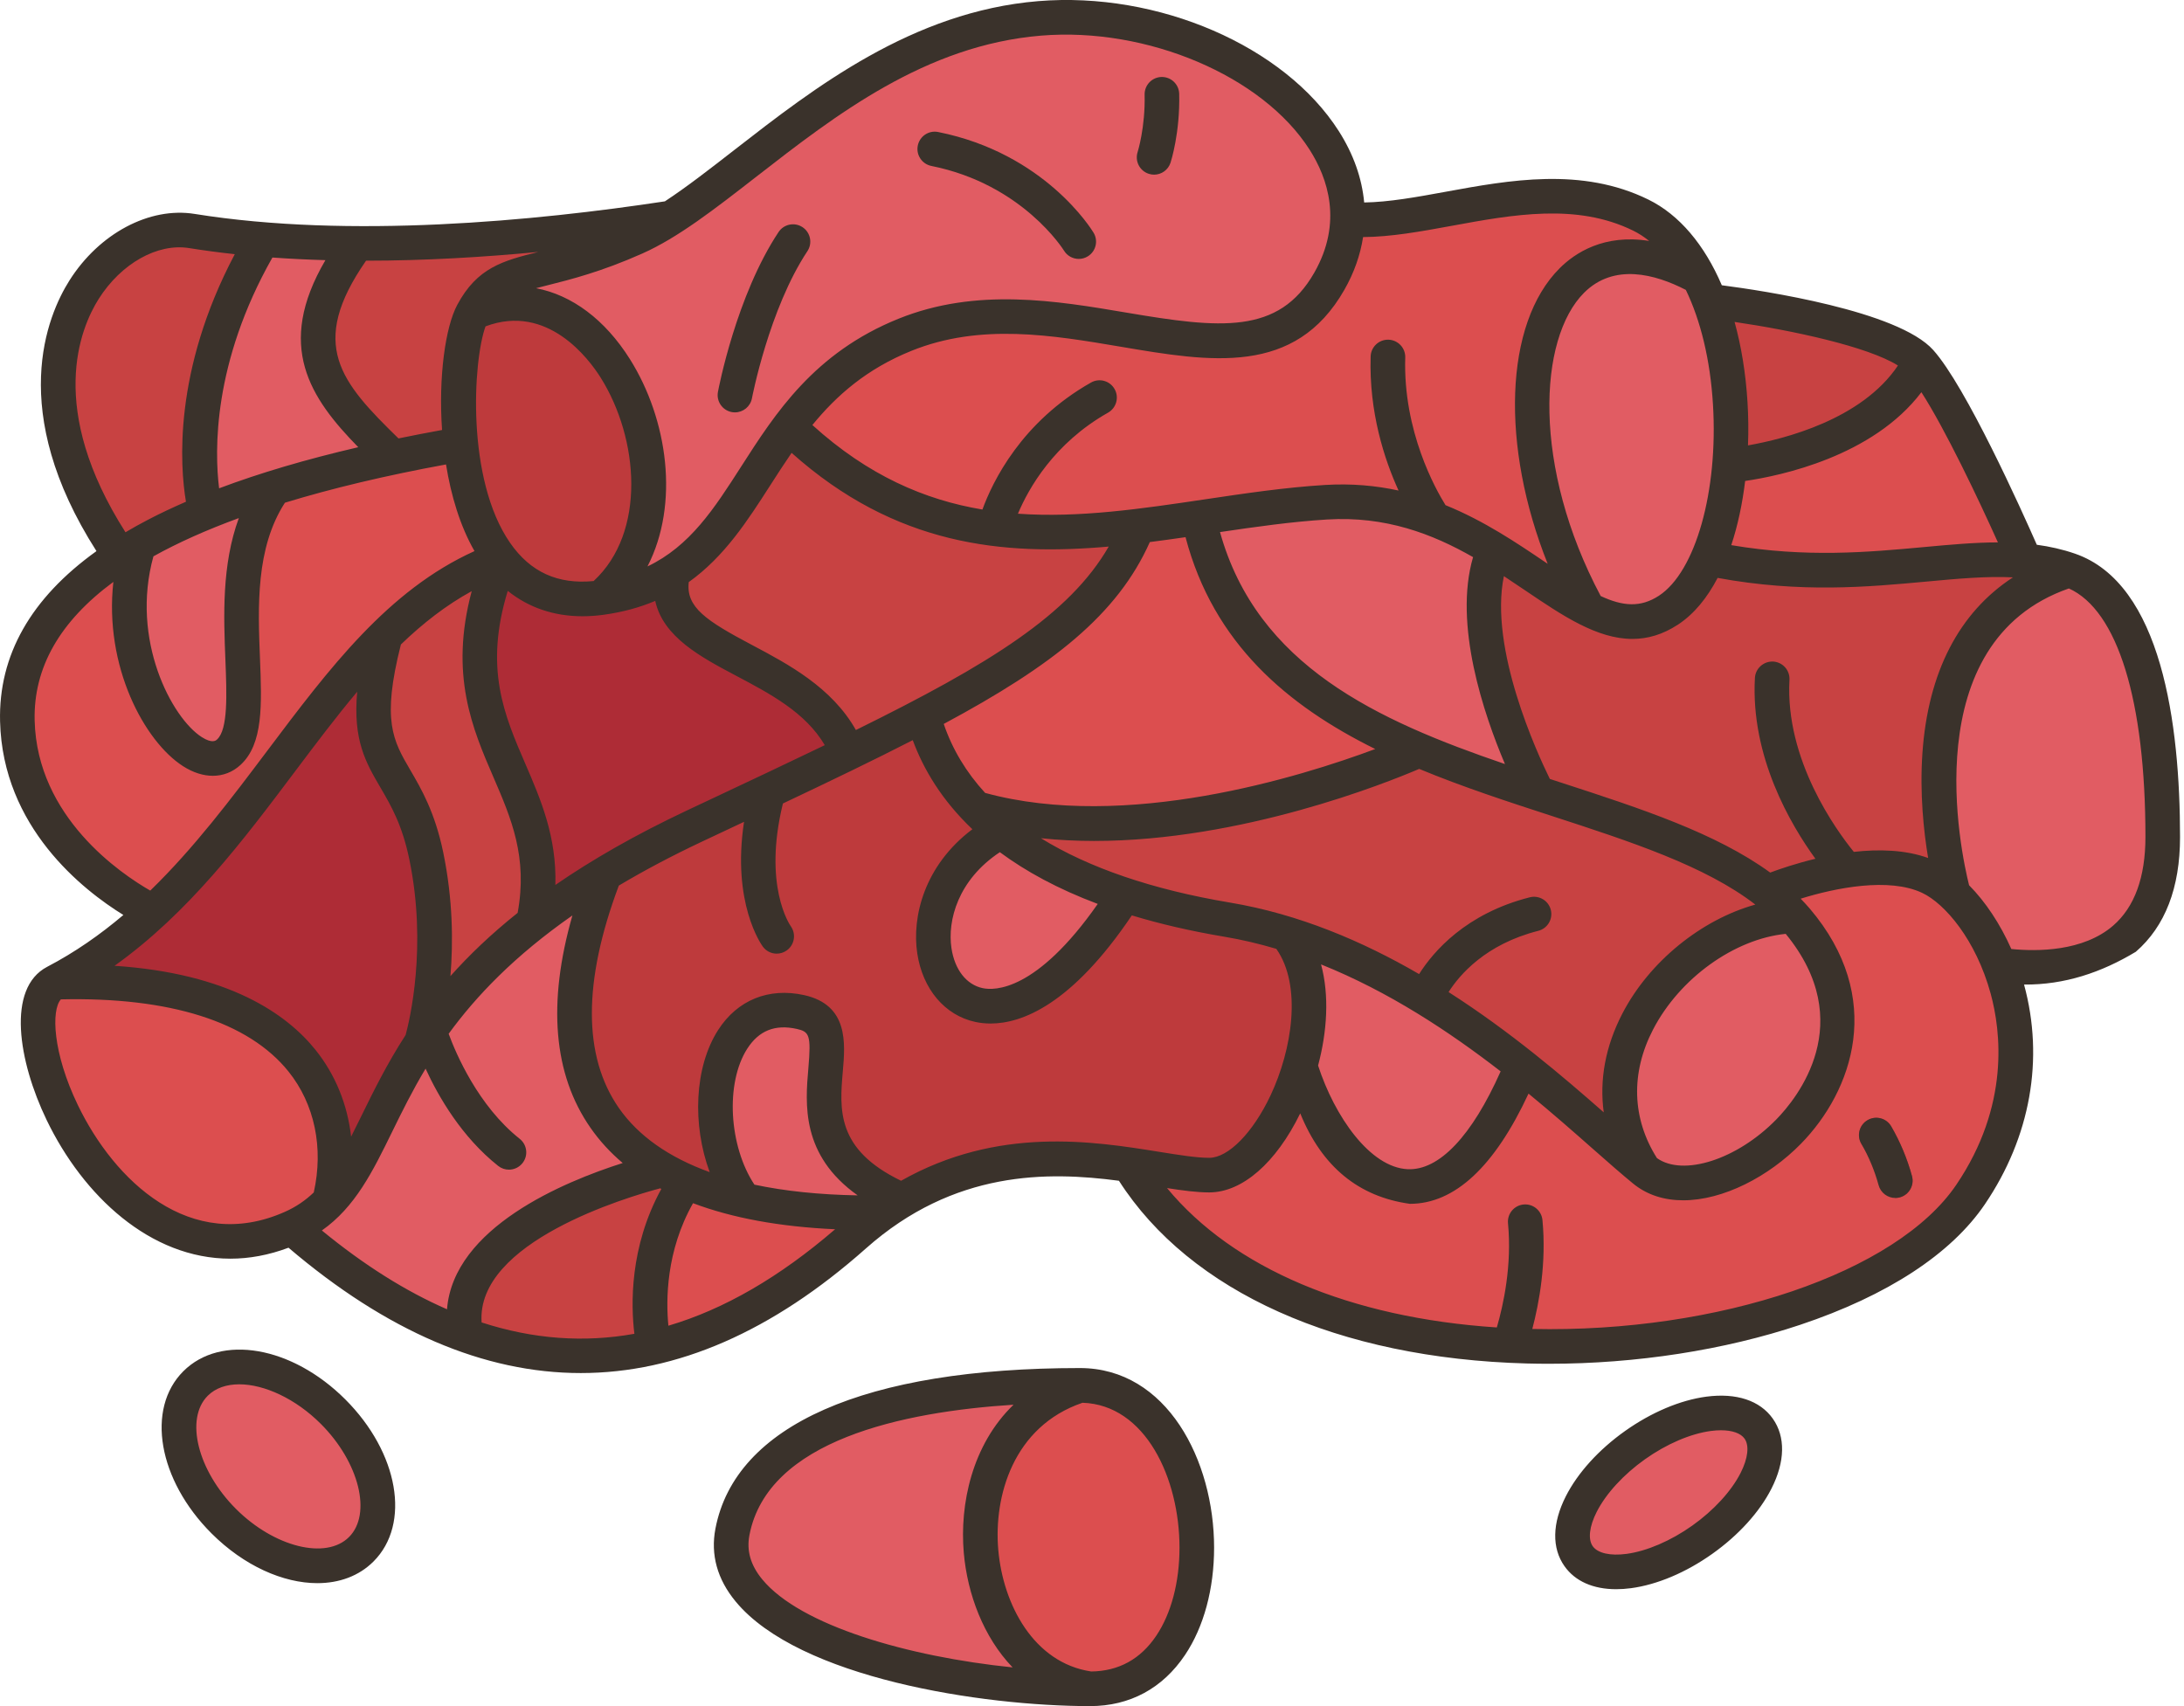
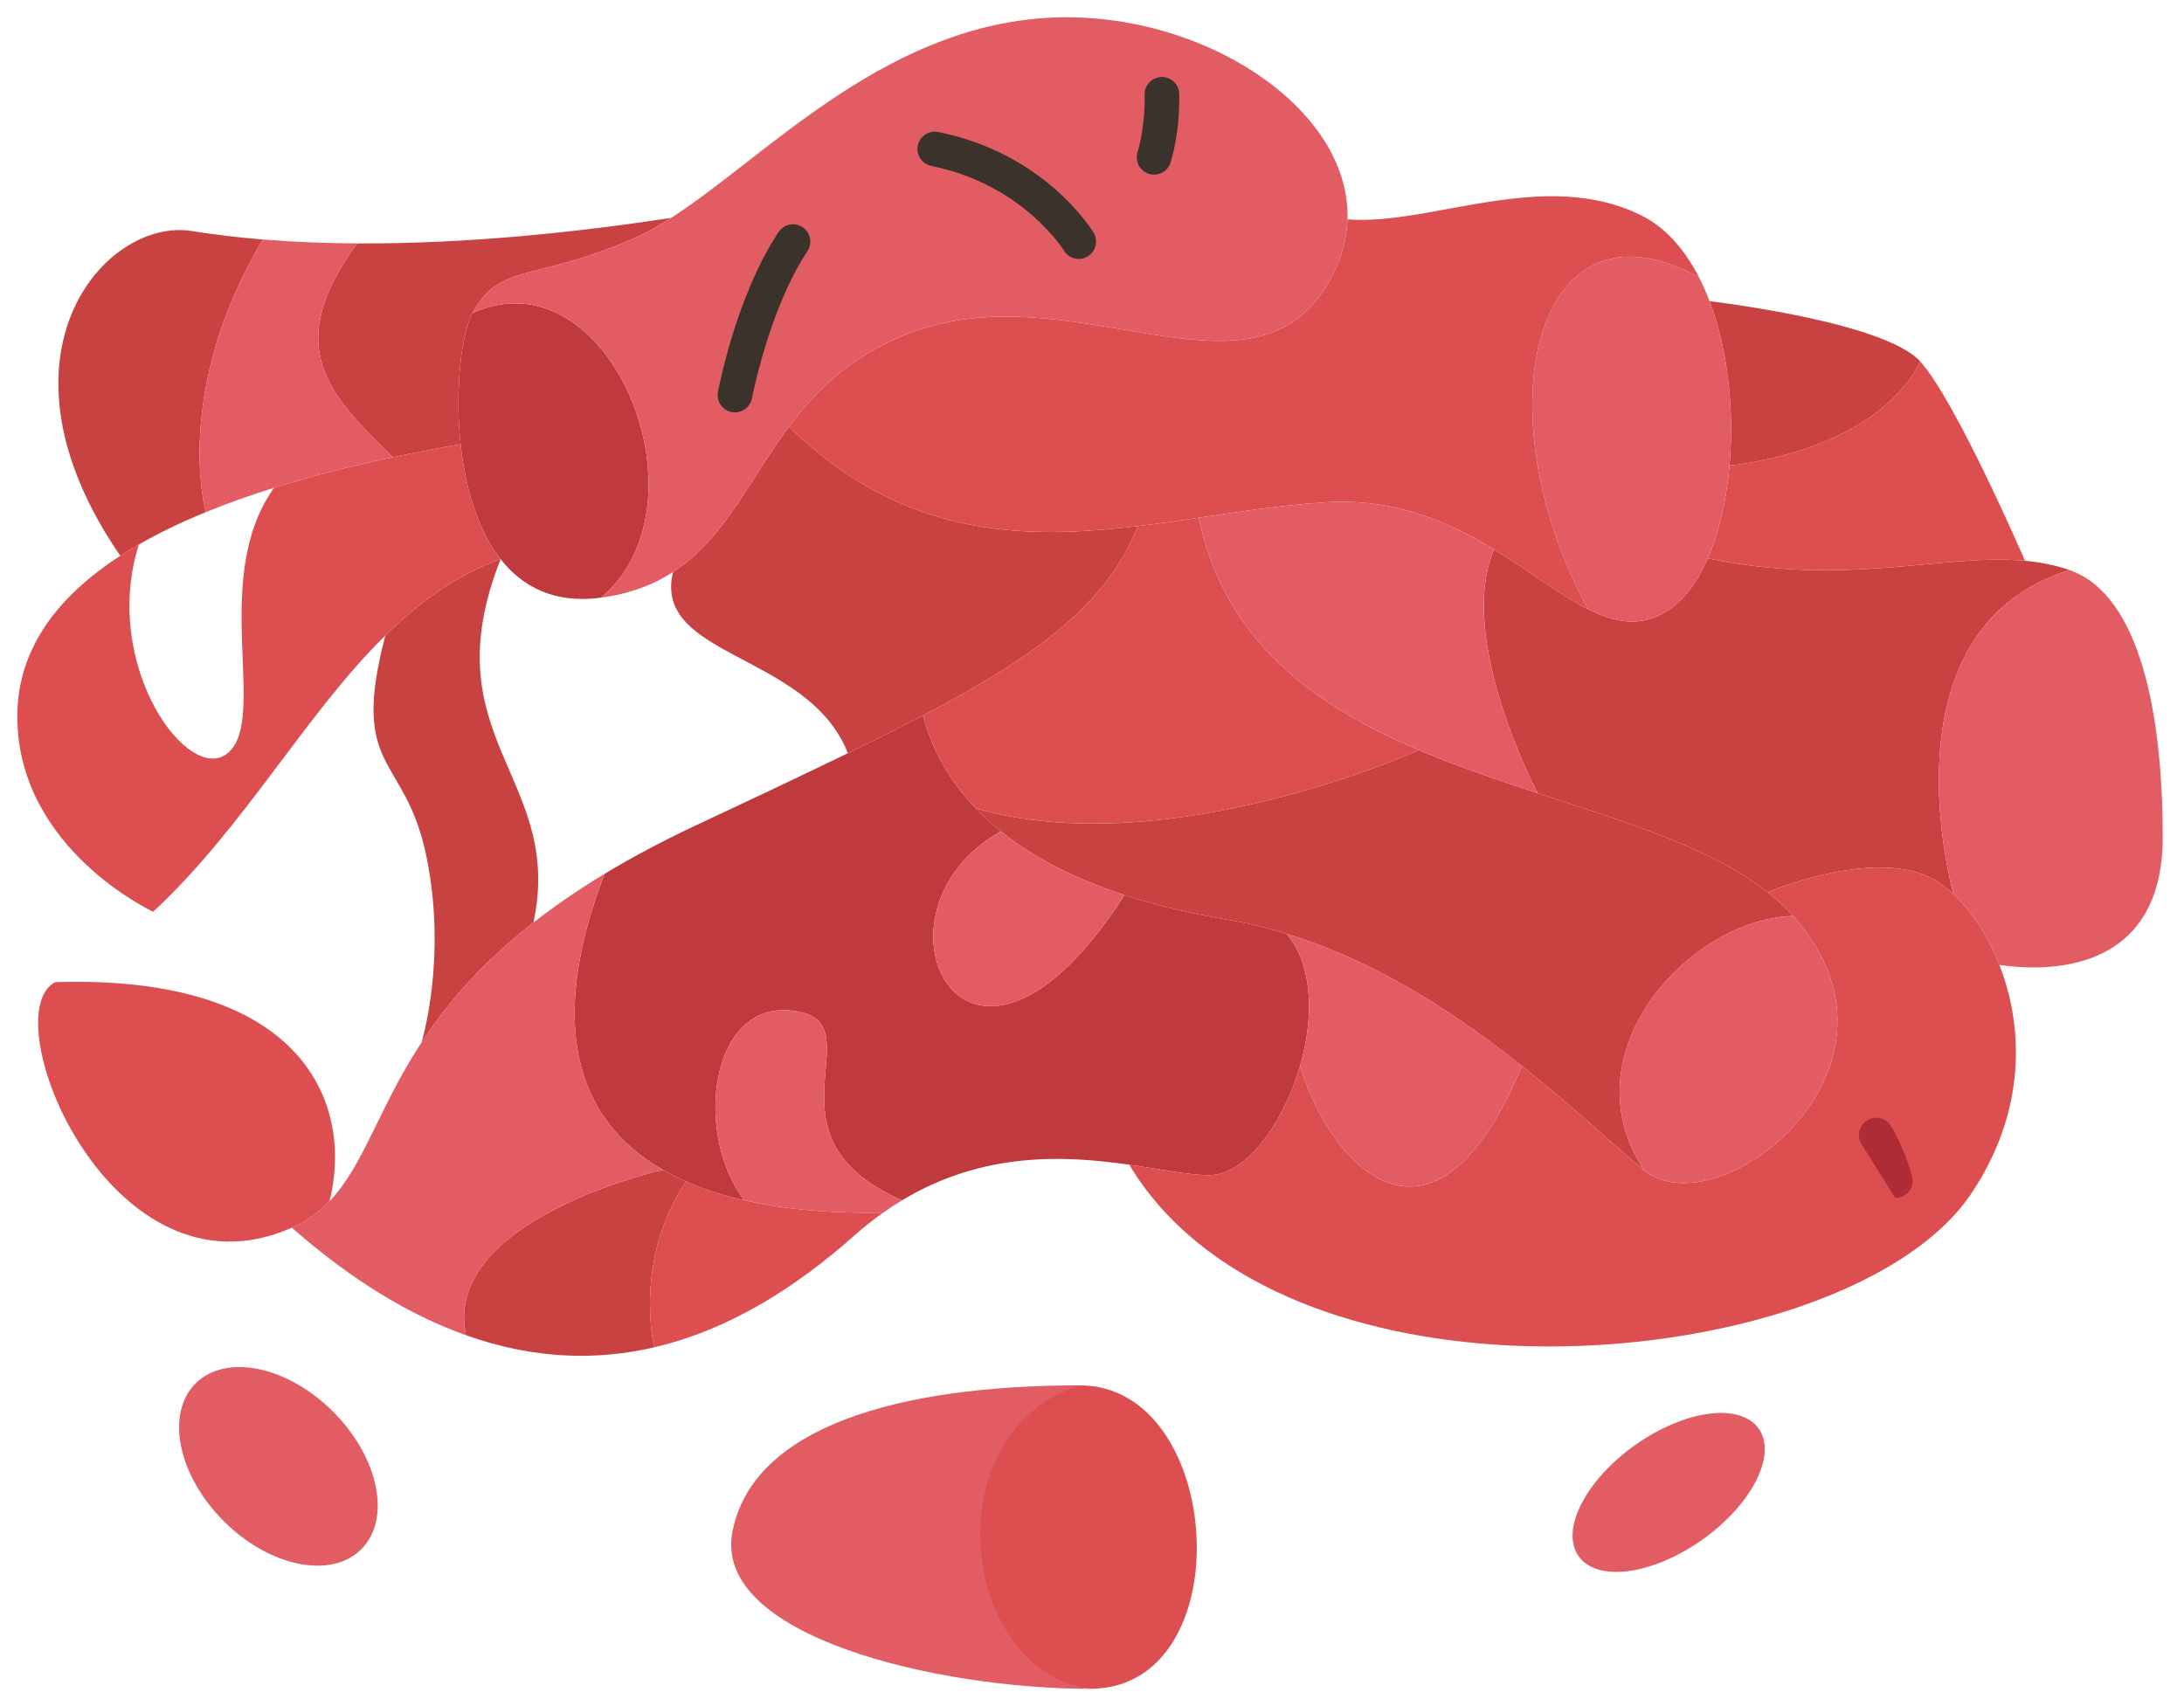
<svg xmlns="http://www.w3.org/2000/svg" width="96" height="75" viewBox="0 0 96 75" fill="none">
-   <path d="M90.962 25.058C90.329 24.839 89.68 24.714 89.009 24.651C88.941 24.495 85.977 17.641 84.412 15.896C82.83 14.13 75.145 13.24 75.145 13.24C75.007 12.873 74.851 12.521 74.68 12.188C74.05 10.96 73.201 9.987 72.121 9.456C67.852 7.359 62.884 9.934 59.232 9.643H59.23C59.388 4.635 52.504 0.247 45.699 0.808C38.613 1.393 33.594 6.949 29.5 9.578C25.521 10.188 20.578 10.728 15.697 10.7C14.302 10.694 12.914 10.639 11.553 10.529C10.492 10.441 9.45 10.319 8.435 10.156C4.605 9.54 -0.754 15.649 5.288 24.432C2.474 26.256 0.687 28.617 0.763 31.695C0.902 37.342 6.644 40.038 6.733 40.08C5.455 41.268 4.041 42.331 2.425 43.175C-0.338 44.618 4.862 57.501 12.826 53.97C15.513 56.322 18.068 57.837 20.485 58.697C23.453 59.754 26.213 59.82 28.757 59.227C32.059 58.461 34.999 56.583 37.556 54.312C37.976 53.94 38.396 53.607 38.818 53.309C39.096 53.111 39.374 52.93 39.651 52.765C43.262 50.59 46.864 50.803 49.636 51.2C52.77 56.411 59.447 58.805 66.343 59.147C74.834 59.569 83.659 56.879 86.62 52.51C89.084 48.875 88.95 45.141 87.886 42.42C89.863 42.705 95.065 42.876 95.065 36.796C95.065 31.351 94.053 26.126 90.962 25.058ZM22.006 24.577V24.579L22.004 24.577H22.006Z" fill="#E15C63" />
-   <path d="M6.733 40.08C10.741 36.355 13.429 31.383 16.939 27.932C15.353 33.977 17.808 33.117 18.739 37.631C19.671 42.144 18.526 45.829 18.526 45.829C16.633 48.721 16.003 51.219 14.484 52.804C15.528 48.673 13.513 42.833 2.425 43.175C4.041 42.331 5.455 41.268 6.733 40.08ZM37.269 33.109C36.179 33.64 35.014 34.195 33.767 34.786C32.746 35.267 31.67 35.773 30.538 36.306C29.057 37.003 27.747 37.707 26.58 38.41C25.394 39.127 24.358 39.844 23.447 40.557C24.823 34.172 18.888 32.456 22.006 24.579C22.975 25.814 24.398 26.546 26.419 26.273C27.709 26.098 28.73 25.7 29.582 25.147C28.675 28.923 35.535 28.689 37.269 33.109Z" fill="#AE2C36" />
  <path d="M20.245 19.527C19.981 17.046 20.302 14.633 20.77 13.761C26.81 11.038 31.335 22.151 26.419 26.273C24.398 26.547 22.975 25.815 22.006 24.579V24.577H22.004C20.97 23.261 20.445 21.375 20.245 19.527ZM33.767 34.787C35.014 34.195 36.179 33.64 37.269 33.11C38.461 32.53 39.56 31.98 40.573 31.448C40.953 32.897 41.695 34.285 42.883 35.53C43.216 35.882 43.585 36.22 43.992 36.547C37.628 40.083 42.463 50.209 49.429 39.346C50.76 39.781 52.26 40.146 53.943 40.428C54.838 40.578 55.713 40.789 56.565 41.051C57.736 42.481 57.749 44.77 57.146 46.856C56.409 49.407 54.751 51.656 53.158 51.658C52.283 51.66 51.07 51.405 49.636 51.2C46.864 50.803 43.262 50.59 39.651 52.765V52.763C33.331 50.008 38.341 45.186 35.183 44.489C31.253 43.618 30.411 49.732 32.712 52.763C31.774 52.55 30.921 52.274 30.154 51.938C29.795 51.782 29.455 51.611 29.134 51.424C25.148 49.135 24.124 44.774 26.58 38.41C27.747 37.707 29.057 37.003 30.538 36.306C31.67 35.773 32.746 35.268 33.767 34.787Z" fill="#BE3A3C" />
  <path d="M62.674 43.876C60.808 42.736 58.761 41.726 56.565 41.051C55.713 40.789 54.839 40.578 53.943 40.428C52.26 40.146 50.76 39.781 49.429 39.346C47.144 38.599 45.357 37.644 43.992 36.547C43.585 36.22 43.216 35.882 42.883 35.53C51.331 37.975 62.373 32.975 62.373 32.975C64.061 33.693 65.835 34.292 67.588 34.866C71.454 36.131 75.21 37.262 77.697 39.22C78.11 39.545 78.486 39.891 78.823 40.266C74.235 40.405 68.864 46.304 72.269 51.443C70.986 50.398 69.162 48.658 66.892 46.856C65.621 45.846 64.208 44.816 62.674 43.876ZM30.155 51.938V51.94C27.848 55.388 28.733 59.126 28.757 59.227C26.213 59.82 23.453 59.754 20.485 58.697C19.392 53.614 29.134 51.424 29.134 51.424C29.455 51.611 29.795 51.782 30.155 51.938ZM22.006 24.579C18.888 32.456 24.824 34.172 23.447 40.557C21.356 42.192 19.93 43.802 18.875 45.316C18.753 45.487 18.637 45.658 18.527 45.829C18.527 45.829 19.671 42.144 18.74 37.631C17.808 33.117 15.354 33.977 16.939 27.933C18.426 26.47 20.059 25.282 22.004 24.577L22.006 24.579ZM6.104 23.936C5.823 24.096 5.551 24.261 5.288 24.432C-0.754 15.649 4.606 9.54 8.435 10.156C9.45 10.319 10.492 10.441 11.553 10.528C7.553 17.247 9.047 22.512 9.047 22.512V22.514C7.996 22.944 7.007 23.415 6.104 23.936ZM29.501 9.578C28.961 9.926 28.436 10.222 27.926 10.449C23.548 12.399 21.977 11.504 20.77 13.761C20.302 14.633 19.981 17.046 20.245 19.527C19.257 19.7 18.262 19.89 17.274 20.099C14.46 17.36 12.361 15.257 15.698 10.701V10.7C20.578 10.728 25.521 10.188 29.501 9.578ZM43.714 23.238C45.808 23.503 47.914 23.379 50.015 23.128C48.688 26.468 45.772 28.72 40.574 31.448C39.56 31.98 38.461 32.53 37.269 33.11C35.535 28.689 28.675 28.923 29.582 25.147C31.856 23.676 32.927 21.105 34.68 18.761C37.63 21.63 40.659 22.851 43.714 23.238Z" fill="#C84242" />
  <path d="M81.174 38.252C79.311 38.53 77.697 39.22 77.697 39.22C75.21 37.262 71.453 36.131 67.588 34.866C67.588 34.866 63.989 28.075 65.672 24.153C67.24 25.105 68.571 26.157 69.803 26.779C69.805 26.779 69.805 26.78 69.805 26.78C71.035 27.398 72.166 27.588 73.335 26.824C74.045 26.36 74.625 25.56 75.066 24.545C81.176 25.815 85.412 24.32 89.009 24.651C89.68 24.714 90.329 24.839 90.962 25.058C82.547 27.695 85.871 39.308 85.871 39.308C85.519 38.979 85.161 38.726 84.817 38.562C83.76 38.062 82.412 38.068 81.174 38.252ZM84.412 15.896C82.376 19.896 76.166 20.447 76.022 20.461C76.233 18.038 75.959 15.382 75.145 13.24C75.145 13.24 82.83 14.13 84.412 15.896Z" fill="#C84242" />
  <path d="M47.467 60.9C53.844 60.9 54.618 74.239 47.914 74.239C39.397 73.38 38.244 62.895 47.467 60.9ZM52.688 22.761C53.842 28.218 57.791 31.026 62.373 32.975C62.373 32.975 51.331 37.975 42.883 35.53C41.695 34.285 40.954 32.897 40.573 31.448C45.771 28.72 48.688 26.469 50.015 23.128C50.907 23.022 51.798 22.892 52.688 22.761ZM89.01 24.651C85.412 24.32 81.176 25.814 75.066 24.544C75.566 23.396 75.889 21.974 76.022 20.461C76.166 20.447 82.376 19.896 84.412 15.896C85.977 17.641 88.941 24.495 89.01 24.651ZM66.343 59.147C59.447 58.805 52.77 56.411 49.637 51.2C51.07 51.405 52.283 51.66 53.158 51.658C54.751 51.656 56.409 49.407 57.147 46.856C58.55 51.497 63.113 56.008 66.892 46.856C69.162 48.658 70.986 50.398 72.269 51.443C75.482 54.067 84.608 47.051 78.965 40.428C78.919 40.372 78.872 40.319 78.825 40.266H78.823C78.486 39.891 78.11 39.545 77.697 39.22C77.697 39.22 79.311 38.53 81.174 38.252C82.412 38.068 83.76 38.062 84.817 38.562C85.161 38.726 85.519 38.979 85.871 39.308C86.635 40.023 87.369 41.102 87.884 42.42H87.886C88.951 45.141 89.084 48.875 86.62 52.51C83.659 56.879 74.834 59.569 66.343 59.147ZM32.712 52.763C34.461 53.162 36.503 53.345 38.819 53.309C38.396 53.607 37.976 53.94 37.556 54.312C34.999 56.582 32.06 58.461 28.757 59.227C28.732 59.126 27.848 55.388 30.154 51.94V51.938C30.921 52.274 31.774 52.55 32.712 52.763Z" fill="#DC4E4F" />
  <path d="M90.962 25.058C94.053 26.126 95.065 31.351 95.065 36.796C95.065 42.876 89.863 42.705 87.886 42.42H87.884C87.369 41.102 86.635 40.023 85.871 39.308C85.871 39.308 82.547 27.695 90.962 25.058ZM78.965 40.428C84.608 47.051 75.482 54.067 72.269 51.443C68.864 46.304 74.235 40.405 78.823 40.266H78.825C78.872 40.319 78.92 40.372 78.965 40.428ZM77.304 62.801C78.119 63.95 77.009 66.138 74.822 67.688C72.638 69.237 70.206 69.562 69.391 68.412C68.577 67.264 69.687 65.075 71.872 63.526C74.056 61.976 76.488 61.651 77.304 62.801ZM76.022 20.461C75.889 21.974 75.566 23.396 75.066 24.544C74.625 25.56 74.045 26.36 73.336 26.824C72.166 27.588 71.035 27.398 69.805 26.78C69.805 26.78 69.805 26.779 69.803 26.779C65.1 18.158 67.411 8.205 74.68 12.188C74.851 12.521 75.007 12.873 75.146 13.24C75.959 15.382 76.233 18.038 76.022 20.461Z" fill="#E15C63" />
  <path d="M43.714 23.238C40.659 22.851 37.63 21.63 34.679 18.761C35.868 17.175 37.372 15.691 39.775 14.719C47.062 11.774 55.01 18.362 58.432 12.363C58.951 11.453 59.204 10.538 59.23 9.643H59.232C62.884 9.934 67.852 7.359 72.121 9.456C73.201 9.987 74.05 10.96 74.68 12.188C67.411 8.205 65.099 18.158 69.803 26.779C68.571 26.157 67.24 25.105 65.672 24.153C64.862 23.66 63.991 23.195 63.036 22.828C63.036 22.828 63.036 22.828 63.035 22.828C61.645 22.294 60.08 21.968 58.285 22.079C56.435 22.193 54.566 22.482 52.688 22.761C51.798 22.892 50.907 23.022 50.015 23.128C47.914 23.379 45.807 23.503 43.714 23.238Z" fill="#DC4E4F" />
  <path d="M62.673 43.876C64.208 44.816 65.62 45.846 66.892 46.856C63.113 56.008 58.55 51.497 57.147 46.856C57.749 44.77 57.736 42.481 56.565 41.051C58.761 41.726 60.808 42.736 62.673 43.876ZM65.672 24.153C63.989 28.075 67.588 34.866 67.588 34.866C65.835 34.292 64.061 33.693 62.373 32.975C57.791 31.026 53.842 28.218 52.688 22.761C54.567 22.482 56.435 22.193 58.285 22.079C60.08 21.968 61.645 22.294 63.035 22.828C63.037 22.828 63.037 22.828 63.037 22.828C63.991 23.195 64.862 23.66 65.672 24.153ZM45.699 0.808C52.504 0.247 59.388 4.635 59.23 9.643C59.204 10.538 58.951 11.453 58.432 12.363C55.01 18.362 47.062 11.774 39.775 14.719C37.372 15.691 35.868 17.175 34.68 18.761C32.927 21.105 31.856 23.676 29.582 25.147C28.731 25.701 27.71 26.098 26.419 26.273C31.335 22.151 26.81 11.038 20.77 13.761C21.977 11.504 23.548 12.399 27.926 10.449C28.436 10.223 28.961 9.926 29.501 9.578C33.594 6.949 38.613 1.393 45.699 0.808ZM43.992 36.547C45.357 37.644 47.144 38.599 49.429 39.346C42.463 50.209 37.628 40.083 43.992 36.547ZM47.467 60.9C40.965 62.972 42.205 73.46 47.914 74.239C41.21 74.239 31.312 71.939 32.195 67.34C33.079 62.741 39.45 60.9 47.467 60.9ZM39.651 52.763V52.765C39.374 52.93 39.096 53.111 38.819 53.309C36.503 53.345 34.461 53.162 32.712 52.763C30.411 49.732 31.253 43.618 35.183 44.489C38.341 45.186 33.332 50.008 39.651 52.763ZM18.875 45.316C19.93 43.802 21.356 42.192 23.447 40.557C24.358 39.844 25.394 39.127 26.58 38.41C24.124 44.774 25.149 49.135 29.134 51.424C29.134 51.424 19.392 53.615 20.485 58.697C18.068 57.837 15.513 56.322 12.827 53.97C13.498 53.672 14.032 53.28 14.485 52.805C16.004 51.219 16.633 48.721 18.527 45.829C18.637 45.658 18.753 45.487 18.875 45.316Z" fill="#E15C63" />
  <path d="M20.245 19.527C20.445 21.375 20.97 23.261 22.004 24.577C20.059 25.282 18.426 26.47 16.939 27.933C13.429 31.383 10.741 36.355 6.733 40.08C6.644 40.038 0.902 37.342 0.763 31.695C0.687 28.617 2.474 26.256 5.288 24.432C5.55 24.261 5.822 24.096 6.104 23.936C4.412 29.267 8.338 34.638 10.055 33.068C11.771 31.497 9.226 25.396 12.045 21.444C13.72 20.921 15.486 20.478 17.273 20.099C18.262 19.89 19.256 19.7 20.245 19.527Z" fill="#DC4E4F" />
  <path d="M14.642 62.058C16.654 64.07 17.209 66.777 15.88 68.104C14.553 69.433 11.844 68.878 9.832 66.866C7.821 64.855 7.267 62.147 8.595 60.818C9.923 59.491 12.631 60.045 14.642 62.058ZM15.698 10.7V10.702C12.361 15.257 14.46 17.36 17.274 20.099C15.486 20.478 13.72 20.921 12.045 21.444C11.005 21.767 10 22.122 9.047 22.514V22.512C9.047 22.512 7.553 17.248 11.553 10.529C12.914 10.639 14.302 10.694 15.698 10.7Z" fill="#E15C63" />
  <path d="M2.425 43.175C13.513 42.833 15.528 48.673 14.484 52.805C14.032 53.28 13.498 53.672 12.826 53.97C4.862 57.501 -0.338 44.618 2.425 43.175Z" fill="#DC4E4F" />
-   <path d="M12.045 21.444C9.226 25.396 11.771 31.497 10.055 33.068C8.338 34.638 4.412 29.267 6.104 23.936C7.007 23.415 7.996 22.944 9.047 22.514C9.999 22.122 11.005 21.767 12.045 21.444Z" fill="#E15C63" />
  <path d="M83.309 52.662C83.376 52.662 83.443 52.654 83.51 52.635C83.915 52.525 84.154 52.106 84.043 51.701C83.833 50.929 83.525 50.193 83.13 49.515C82.919 49.152 82.453 49.029 82.09 49.241C81.727 49.452 81.604 49.918 81.816 50.28" fill="#AE2C36" />
  <path d="M32.165 18.115C32.212 18.124 32.26 18.128 32.306 18.128C32.665 18.128 32.984 17.873 33.053 17.508C33.06 17.469 33.809 13.576 35.49 11.042C35.723 10.691 35.627 10.22 35.277 9.987C34.927 9.755 34.456 9.85 34.223 10.2C32.368 12.995 31.59 17.056 31.558 17.227C31.48 17.64 31.752 18.037 32.165 18.115ZM40.939 7.295C44.946 8.096 46.749 10.986 46.765 11.012C46.908 11.25 47.16 11.382 47.418 11.382C47.551 11.382 47.686 11.347 47.809 11.273C48.169 11.057 48.286 10.59 48.069 10.23C47.984 10.088 45.929 6.742 41.237 5.803C40.825 5.72 40.425 5.988 40.342 6.4C40.26 6.812 40.527 7.212 40.939 7.295ZM50.494 7.64C50.572 7.666 50.651 7.678 50.729 7.678C51.05 7.678 51.348 7.473 51.452 7.152C51.47 7.099 51.874 5.834 51.833 4.126C51.823 3.707 51.478 3.375 51.054 3.384C50.635 3.395 50.303 3.743 50.313 4.163C50.347 5.597 50.009 6.673 50.006 6.682C49.876 7.081 50.094 7.51 50.494 7.64Z" fill="#3A322B" />
-   <path d="M91.21 24.339C90.656 24.148 90.098 24.024 89.53 23.947C88.852 22.405 86.415 16.992 84.978 15.388C83.433 13.662 77.49 12.774 75.684 12.54C74.922 10.759 73.816 9.441 72.456 8.773C69.526 7.333 66.345 7.917 63.539 8.431C62.262 8.665 61.047 8.885 59.964 8.901C59.866 7.838 59.495 6.779 58.849 5.765C56.462 2.019 50.905 -0.384 45.637 0.05C40.102 0.507 35.78 3.87 32.306 6.571C31.193 7.437 30.176 8.228 29.226 8.851C23.53 9.715 15.377 10.5 8.556 9.404C6.571 9.084 4.361 10.26 3.054 12.327C2.077 13.872 0.3 18.058 4.24 24.227C1.354 26.297 -0.069 28.806 0.003 31.713C0.118 36.369 3.648 39.126 5.423 40.222C4.403 41.086 3.299 41.861 2.073 42.501C0.279 43.439 0.804 46.65 2.051 49.237C3.657 52.567 6.603 55.331 10.127 55.331C10.951 55.331 11.806 55.178 12.682 54.849C16.991 58.522 21.283 60.359 25.529 60.359C29.762 60.359 33.949 58.533 38.061 54.882C41.941 51.436 46.054 51.493 49.184 51.906C52.316 56.791 58.821 59.714 67.112 59.938C67.437 59.947 67.763 59.951 68.09 59.951C71.917 59.951 75.803 59.351 79.132 58.237C82.962 56.955 85.768 55.123 87.249 52.936C89.252 49.98 89.862 46.552 88.969 43.281C90.752 43.296 92.37 42.75 93.882 41.84C95.171 40.722 95.826 39.026 95.826 36.797C95.825 31.841 95.025 25.657 91.21 24.339ZM83.426 16.068C81.838 18.439 78.441 19.298 76.835 19.579C76.859 18.938 76.852 18.3 76.814 17.683C76.736 16.408 76.541 15.223 76.245 14.152C78.782 14.524 82.086 15.229 83.426 16.068ZM76.71 21.143C78.271 20.915 82.317 20.066 84.457 17.242C85.515 18.888 86.947 21.904 87.82 23.843C86.784 23.845 85.703 23.944 84.549 24.051C82.124 24.274 79.401 24.523 76.1 23.964C76.39 23.087 76.591 22.127 76.71 21.143ZM84.689 25.565C86.058 25.438 87.316 25.323 88.482 25.38C86.109 26.927 84.745 29.558 84.501 33.12C84.381 34.879 84.556 36.532 84.753 37.717C83.747 37.354 82.586 37.325 81.487 37.448C80.726 36.512 78.46 33.412 78.658 29.884C78.681 29.465 78.361 29.106 77.941 29.082C77.526 29.062 77.163 29.38 77.139 29.799C76.945 33.261 78.709 36.252 79.798 37.751C78.946 37.956 78.234 38.2 77.811 38.358C75.424 36.621 72.127 35.544 68.674 34.421C68.491 34.361 68.308 34.301 68.125 34.242C67.561 33.096 65.449 28.504 66.105 25.327C66.439 25.546 66.765 25.766 67.085 25.983C68.672 27.056 70.197 28.087 71.754 28.087C72.412 28.087 73.075 27.903 73.752 27.461C74.467 26.994 75.045 26.276 75.5 25.404C79.149 26.075 82.084 25.806 84.689 25.565ZM70.494 48.898C68.706 47.327 66.397 45.352 63.674 43.611C64.156 42.852 65.304 41.506 67.616 40.919C68.024 40.816 68.27 40.402 68.167 39.995C68.064 39.589 67.65 39.342 67.243 39.445C64.44 40.156 63.008 41.824 62.378 42.82C59.888 41.375 57.095 40.185 54.069 39.678C50.651 39.105 47.864 38.15 45.756 36.848C46.531 36.929 47.313 36.968 48.093 36.968C54.575 36.968 60.913 34.429 62.382 33.801C64.292 34.594 66.284 35.243 68.204 35.867C71.661 36.992 74.959 38.065 77.157 39.765C74.802 40.421 72.504 42.255 71.311 44.559C70.567 45.994 70.299 47.471 70.494 48.898ZM58.068 42.395C61.042 43.587 63.712 45.354 65.962 47.097C64.698 49.943 63.255 51.465 61.871 51.397C60.217 51.316 58.664 49.077 57.938 46.84C58.333 45.355 58.44 43.767 58.068 42.395ZM23.09 33.573C22.16 31.421 21.277 29.378 22.319 25.975C23.239 26.712 24.348 27.09 25.604 27.09C25.901 27.09 26.207 27.069 26.52 27.027C27.38 26.91 28.133 26.699 28.802 26.415C29.145 28.006 30.825 28.895 32.346 29.7C33.855 30.498 35.409 31.32 36.254 32.757C34.705 33.505 33.012 34.302 31.157 35.175L30.215 35.618C27.909 36.704 26.003 37.805 24.412 38.902C24.471 36.779 23.773 35.154 23.09 33.573ZM19.484 37.477C19.118 35.703 18.516 34.675 18.033 33.848C17.276 32.552 16.771 31.685 17.622 28.331C18.584 27.404 19.607 26.603 20.735 25.987C19.747 29.67 20.773 32.047 21.694 34.176C22.472 35.977 23.205 37.683 22.753 40.13C21.576 41.069 20.609 42 19.799 42.909C19.922 41.431 19.91 39.542 19.484 37.477ZM21.342 14.347C24.072 13.318 25.897 15.795 26.403 16.601C28.084 19.278 28.414 23.401 26.093 25.543C24.515 25.696 23.313 25.148 22.424 23.867C20.486 21.077 20.789 15.867 21.342 14.347ZM33.058 28.355C31.03 27.283 30.146 26.69 30.276 25.588C31.846 24.468 32.864 22.883 33.861 21.329C34.165 20.855 34.472 20.378 34.796 19.908C39.361 23.985 44.073 24.44 48.735 24.027C47.015 27.01 43.508 29.192 37.622 32.091C36.562 30.212 34.639 29.192 33.058 28.355ZM50.542 23.829C51.066 23.762 51.589 23.689 52.111 23.614C53.342 28.293 56.597 31.022 60.45 32.927C57.166 34.151 49.482 36.544 43.302 34.856C42.469 33.949 41.862 32.936 41.483 31.824C46.266 29.258 49.117 27.022 50.542 23.829ZM66.152 33.587C60.537 31.671 55.258 29.259 53.627 23.39C55.188 23.159 56.788 22.932 58.331 22.837C60.906 22.679 62.96 23.469 64.75 24.491C63.884 27.453 65.221 31.396 66.152 33.587ZM43.949 37.462C45.082 38.3 46.494 39.077 48.253 39.736C45.562 43.582 43.719 43.551 43.194 43.438C42.477 43.285 41.964 42.627 41.822 41.678C41.641 40.463 42.108 38.682 43.949 37.462ZM72.661 45.259C73.834 42.995 76.24 41.279 78.493 41.052C81.694 44.954 78.992 48.28 78.076 49.214C76.351 50.976 73.986 51.729 72.833 50.91C71.734 49.173 71.67 47.171 72.661 45.259ZM74.103 12.744C74.753 14.088 75.176 15.819 75.295 17.776C75.529 21.597 74.53 25.135 72.919 26.188C72.114 26.714 71.338 26.657 70.36 26.201C67.341 20.522 67.616 14.88 69.631 12.868C70.941 11.561 72.747 12.045 74.103 12.744ZM59.093 12.74C59.522 11.988 59.793 11.21 59.916 10.422C61.142 10.414 62.446 10.178 63.813 9.927C66.513 9.432 69.306 8.92 71.786 10.138C72.031 10.258 72.266 10.411 72.491 10.592C70.505 10.274 69.228 11.121 68.557 11.791C66.104 14.241 65.97 19.629 68.03 24.784C67.999 24.763 67.969 24.744 67.938 24.723C66.668 23.864 65.235 22.895 63.54 22.207C63.113 21.523 61.667 18.959 61.769 15.717C61.782 15.297 61.452 14.946 61.032 14.933C61.024 14.933 61.016 14.933 61.008 14.933C60.599 14.933 60.261 15.258 60.248 15.669C60.171 18.123 60.855 20.203 61.475 21.564C60.482 21.348 59.408 21.247 58.239 21.319C56.488 21.426 54.702 21.692 52.976 21.949C50.167 22.367 47.428 22.773 44.745 22.582C45.211 21.472 46.327 19.485 48.706 18.14C49.071 17.933 49.2 17.469 48.993 17.103C48.786 16.737 48.322 16.609 47.957 16.816C44.895 18.548 43.629 21.175 43.183 22.399C40.648 21.975 38.161 20.906 35.709 18.684C36.769 17.387 38.092 16.218 40.061 15.423C43.093 14.198 46.239 14.73 49.281 15.245C53.212 15.911 56.925 16.54 59.093 12.74ZM28.236 11.144C29.801 10.447 31.395 9.207 33.24 7.772C36.727 5.06 40.679 1.986 45.762 1.566C50.423 1.182 55.499 3.337 57.566 6.582C58.358 7.824 59.036 9.77 57.771 11.986C56.209 14.724 53.624 14.438 49.535 13.746C46.434 13.221 42.921 12.627 39.491 14.013C35.785 15.51 34.083 18.165 32.58 20.508C31.399 22.35 30.339 24.002 28.461 24.9C29.876 22.148 29.353 18.439 27.691 15.792C26.591 14.041 25.134 12.97 23.563 12.669C23.719 12.628 23.886 12.586 24.067 12.541C25.066 12.29 26.434 11.947 28.236 11.144ZM16.09 11.46C18.673 11.459 21.248 11.305 23.661 11.075C22.106 11.465 20.979 11.759 20.099 13.402C19.577 14.377 19.268 16.567 19.431 18.902C18.774 19.022 18.136 19.145 17.516 19.273C14.978 16.795 13.525 15.155 16.09 11.46ZM14.304 11.436C12.095 15.212 13.629 17.494 15.748 19.659C13.445 20.194 11.414 20.794 9.631 21.466C9.428 19.827 9.349 15.953 11.974 11.321C12.745 11.376 13.523 11.414 14.304 11.436ZM9.908 29.013C9.967 30.511 10.03 32.06 9.541 32.507C9.49 32.554 9.332 32.698 8.866 32.401C7.552 31.561 5.726 28.132 6.744 24.456C7.827 23.854 9.08 23.294 10.498 22.775C9.741 24.833 9.831 27.103 9.908 29.013ZM4.339 13.139C5.326 11.58 6.924 10.682 8.315 10.906C8.973 11.012 9.643 11.1 10.32 11.174C7.603 16.313 7.911 20.486 8.174 22.056C7.588 22.311 7.029 22.574 6.503 22.849C6.16 23.027 5.832 23.211 5.516 23.398C2.054 17.969 3.52 14.435 4.339 13.139ZM1.523 31.675C1.466 29.355 2.625 27.32 4.983 25.58C4.57 29.292 6.347 32.596 8.048 33.682C8.488 33.964 8.935 34.104 9.357 34.104C9.805 34.104 10.223 33.945 10.568 33.629C11.578 32.706 11.508 30.967 11.428 28.953C11.336 26.667 11.237 24.09 12.524 22.099C14.595 21.465 16.956 20.903 19.605 20.417C19.825 21.787 20.225 23.126 20.857 24.226C17.058 25.942 14.473 29.38 11.747 33.005C10.153 35.125 8.525 37.285 6.605 39.15C5.306 38.405 1.629 35.926 1.523 31.675ZM12.963 33.919C13.876 32.705 14.773 31.513 15.701 30.409C15.508 32.54 16.081 33.523 16.72 34.616C17.191 35.422 17.678 36.255 17.994 37.785C18.787 41.626 17.998 44.879 17.83 45.497C17 46.781 16.409 47.989 15.875 49.078C15.723 49.388 15.578 49.683 15.434 49.967C15.274 48.559 14.745 47.242 13.865 46.148C12.605 44.581 10.07 42.789 5.035 42.456C8.288 40.133 10.659 36.984 12.963 33.919ZM13.792 52.419C13.431 52.765 13.018 53.053 12.518 53.274C8.364 55.117 5.021 51.895 3.421 48.577C2.312 46.277 2.249 44.403 2.676 43.932C7.46 43.822 10.92 44.913 12.679 47.101C13.831 48.533 14.23 50.461 13.792 52.419ZM14.148 54.091C15.615 53.061 16.381 51.504 17.241 49.746C17.659 48.893 18.116 47.962 18.707 46.977C19.272 48.21 20.291 49.978 21.899 51.254C22.039 51.364 22.205 51.418 22.371 51.418C22.595 51.418 22.817 51.319 22.967 51.13C23.229 50.801 23.173 50.323 22.844 50.062C21.015 48.61 20.039 46.31 19.721 45.445C20.927 43.79 22.608 42.025 25.161 40.242C24.057 44.099 24.322 47.234 25.958 49.581C26.354 50.15 26.826 50.665 27.372 51.126C24.779 51.95 19.934 53.962 19.649 57.555C17.832 56.764 16 55.611 14.148 54.091ZM27.885 58.633C25.661 59.033 23.426 58.867 21.17 58.134C20.916 54.594 27.564 52.626 29.02 52.238C29.036 52.247 29.052 52.257 29.069 52.265C27.663 54.827 27.732 57.385 27.885 58.633ZM29.38 58.278C29.27 57.162 29.271 55 30.463 52.892C32.187 53.543 34.271 53.927 36.708 54.038C34.267 56.142 31.829 57.555 29.38 58.278ZM33.161 52.077C32.041 50.385 31.875 47.617 32.845 46.102C33.356 45.305 34.067 45.02 35.019 45.23C35.571 45.353 35.659 45.491 35.533 46.952C35.397 48.525 35.203 50.778 37.699 52.548C36.017 52.519 34.501 52.361 33.161 52.077ZM39.608 51.906C36.752 50.527 36.902 48.777 37.048 47.083C37.154 45.857 37.299 44.178 35.348 43.745C33.791 43.401 32.411 43.96 31.565 45.281C30.516 46.918 30.426 49.451 31.195 51.526C29.406 50.881 28.061 49.937 27.206 48.711C25.62 46.435 25.621 43.144 27.201 38.93C28.289 38.282 29.501 37.636 30.863 36.994L31.805 36.551C32.11 36.407 32.408 36.267 32.705 36.127C32.161 39.705 33.471 41.531 33.534 41.617C33.683 41.817 33.91 41.922 34.141 41.922C34.296 41.922 34.453 41.874 34.588 41.776C34.926 41.532 35.001 41.058 34.761 40.718C34.709 40.644 33.533 38.919 34.414 35.321C36.539 34.315 38.437 33.401 40.121 32.537C40.591 33.813 41.396 35.175 42.742 36.453C40.613 38.056 40.081 40.32 40.318 41.903C40.553 43.48 41.533 44.638 42.875 44.925C43.068 44.966 43.291 44.994 43.544 44.994C44.905 44.994 47.1 44.177 49.751 40.24C50.961 40.608 52.31 40.925 53.817 41.178C54.594 41.308 55.356 41.49 56.102 41.711C57.245 43.339 56.79 46.159 55.846 48.158C55.072 49.795 53.992 50.895 53.156 50.897C53.154 50.897 53.151 50.897 53.149 50.897C52.594 50.897 51.84 50.776 50.968 50.636C48.041 50.166 43.867 49.498 39.608 51.906ZM85.99 52.084C83.373 55.946 75.559 58.599 67.354 58.421C67.658 57.27 67.98 55.509 67.8 53.633C67.76 53.215 67.388 52.909 66.97 52.949C66.552 52.989 66.246 53.36 66.286 53.778C66.463 55.621 66.086 57.353 65.795 58.354C59.344 57.93 54.207 55.75 51.299 52.228C51.997 52.337 52.615 52.418 53.149 52.418C53.153 52.418 53.156 52.418 53.159 52.418C54.606 52.415 56.091 51.118 57.153 48.943C58.115 51.306 59.736 52.609 61.973 52.92C63.94 52.92 65.691 51.292 67.188 48.075C68.248 48.944 69.195 49.779 70.01 50.498C70.688 51.095 71.273 51.611 71.787 52.031C72.411 52.541 73.172 52.765 73.987 52.765C75.741 52.765 77.743 51.728 79.163 50.278C81.431 47.963 82.892 43.864 79.544 39.934C79.419 39.787 79.285 39.645 79.15 39.506C80.691 39.027 83.031 38.561 84.492 39.251C85.486 39.72 86.852 41.306 87.501 43.677C87.95 45.32 88.352 48.597 85.99 52.084ZM92.886 40.69C91.566 41.833 89.541 41.83 88.41 41.718C87.921 40.617 87.274 39.642 86.553 38.915C86.199 37.499 84.167 28.228 90.94 25.868C93.082 26.838 94.305 30.791 94.305 36.797C94.304 38.565 93.827 39.875 92.886 40.69Z" fill="#3A322B" />
-   <path d="M83.131 49.515C82.921 49.152 82.455 49.028 82.092 49.24C81.729 49.45 81.605 49.916 81.816 50.279C82.145 50.846 82.4 51.459 82.576 52.102C82.669 52.44 82.975 52.662 83.309 52.662C83.376 52.662 83.443 52.653 83.51 52.635C83.916 52.524 84.154 52.106 84.044 51.701C83.833 50.931 83.526 50.196 83.131 49.515ZM8.057 60.281C6.407 61.931 6.951 65.06 9.295 67.405C10.726 68.835 12.449 69.595 13.949 69.595C14.907 69.595 15.775 69.285 16.418 68.642C18.068 66.992 17.524 63.863 15.18 61.519C12.835 59.175 9.706 58.631 8.057 60.281ZM15.342 67.567C14.331 68.579 12.053 68.012 10.37 66.329C8.687 64.646 8.12 62.369 9.132 61.357C9.473 61.016 9.958 60.854 10.516 60.854C11.612 60.854 12.989 61.479 14.104 62.595C15.787 64.278 16.355 66.555 15.342 67.567ZM47.466 60.139C38.011 60.139 32.322 62.646 31.448 67.196C31.228 68.344 31.527 69.423 32.337 70.403C35.124 73.775 43.179 75 47.914 75C49.66 75 51.104 74.222 52.09 72.75C52.914 71.522 53.367 69.847 53.367 68.034C53.367 64.207 51.299 60.139 47.466 60.139ZM33.51 69.434C32.995 68.811 32.809 68.173 32.942 67.483C33.743 63.309 39.683 62.061 44.551 61.751C42.72 63.518 42.18 66.136 42.364 68.259C42.522 70.073 43.231 71.971 44.509 73.298C39.904 72.828 35.181 71.457 33.51 69.434ZM50.827 71.903C50.136 72.934 49.174 73.463 47.966 73.478C45.432 73.1 44.088 70.526 43.88 68.127C43.676 65.784 44.53 62.708 47.582 61.665C50.352 61.753 51.846 64.987 51.846 68.034C51.846 69.549 51.484 70.923 50.827 71.903ZM75.001 61.397C73.855 61.55 72.587 62.086 71.432 62.905C70.276 63.725 69.352 64.744 68.828 65.775C68.226 66.962 68.205 68.055 68.771 68.852C69.239 69.513 70.032 69.861 71.041 69.861C71.249 69.861 71.467 69.846 71.694 69.816C72.84 69.663 74.108 69.128 75.263 68.308C76.418 67.489 77.343 66.47 77.866 65.439C78.469 64.252 78.489 63.159 77.924 62.361C77.359 61.564 76.321 61.222 75.001 61.397ZM76.51 64.75C76.102 65.553 75.327 66.398 74.383 67.067C73.439 67.737 72.385 68.189 71.493 68.308C70.782 68.404 70.228 68.277 70.011 67.972C69.795 67.667 69.859 67.103 70.184 66.463C70.592 65.66 71.367 64.815 72.311 64.146C73.255 63.476 74.309 63.024 75.202 62.905C75.358 62.884 75.507 62.874 75.646 62.874C76.14 62.874 76.514 63.003 76.683 63.241V63.241C76.9 63.546 76.835 64.111 76.51 64.75Z" fill="#3A322B" />
</svg>